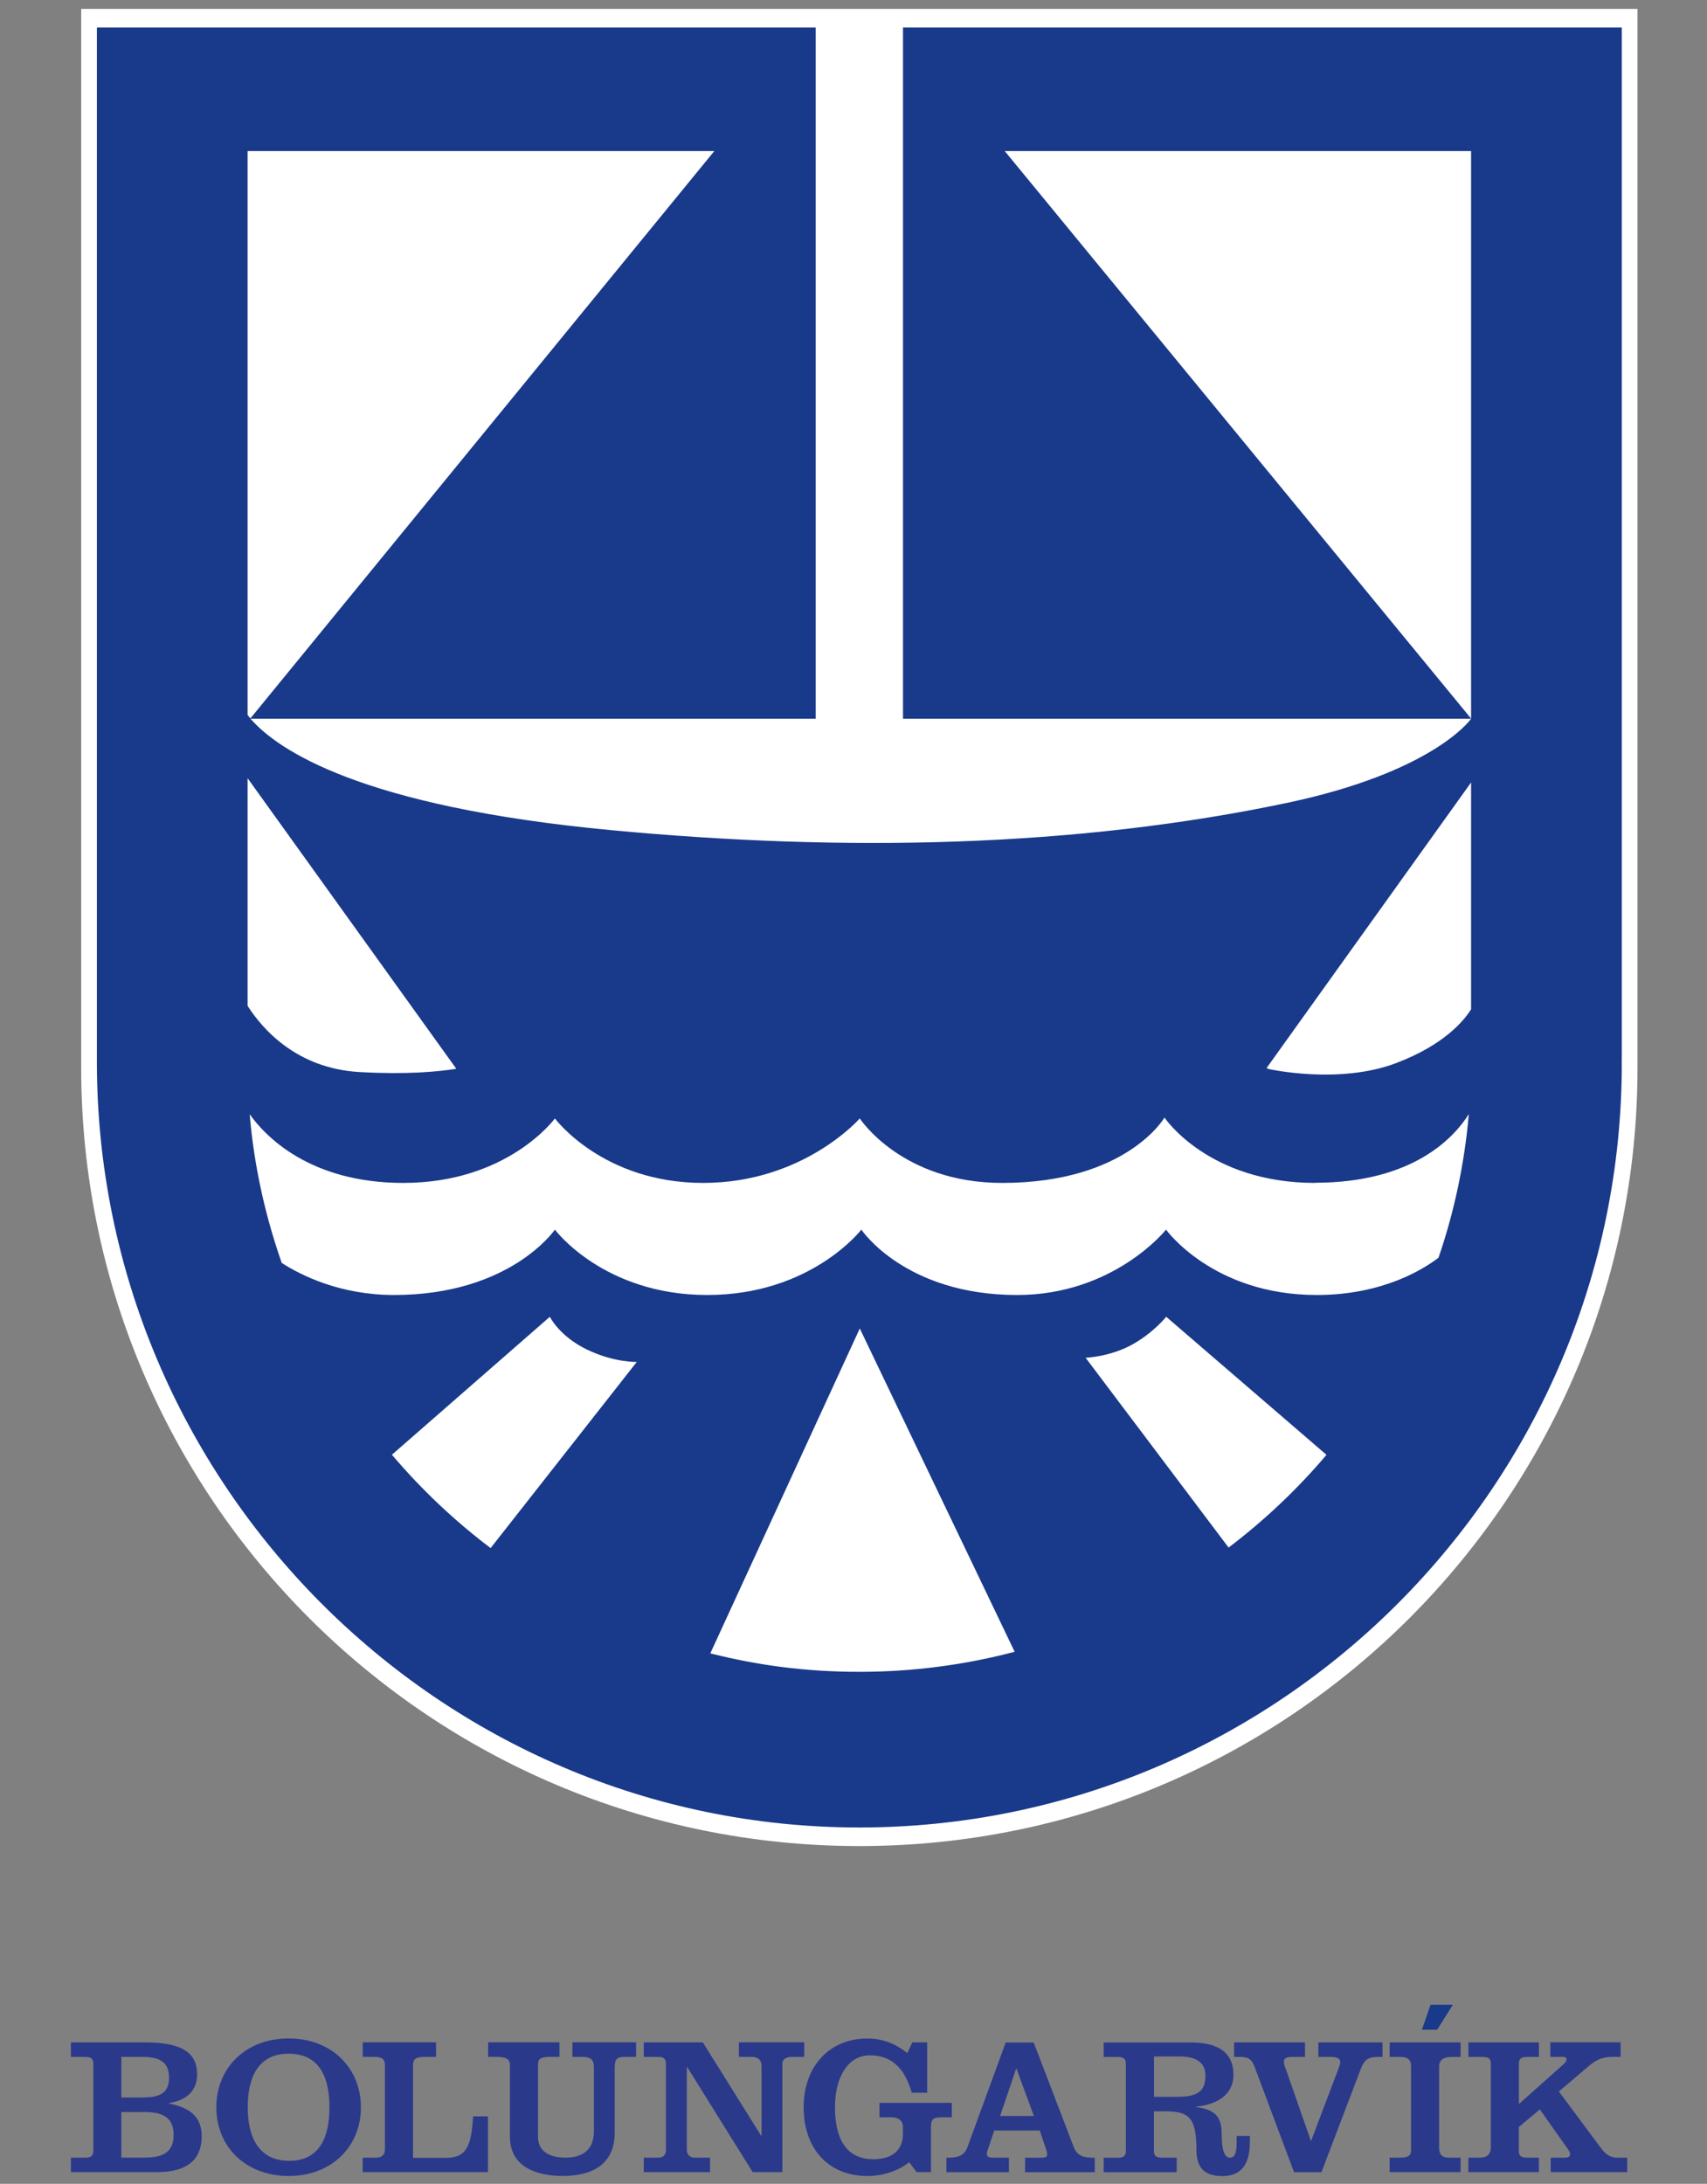
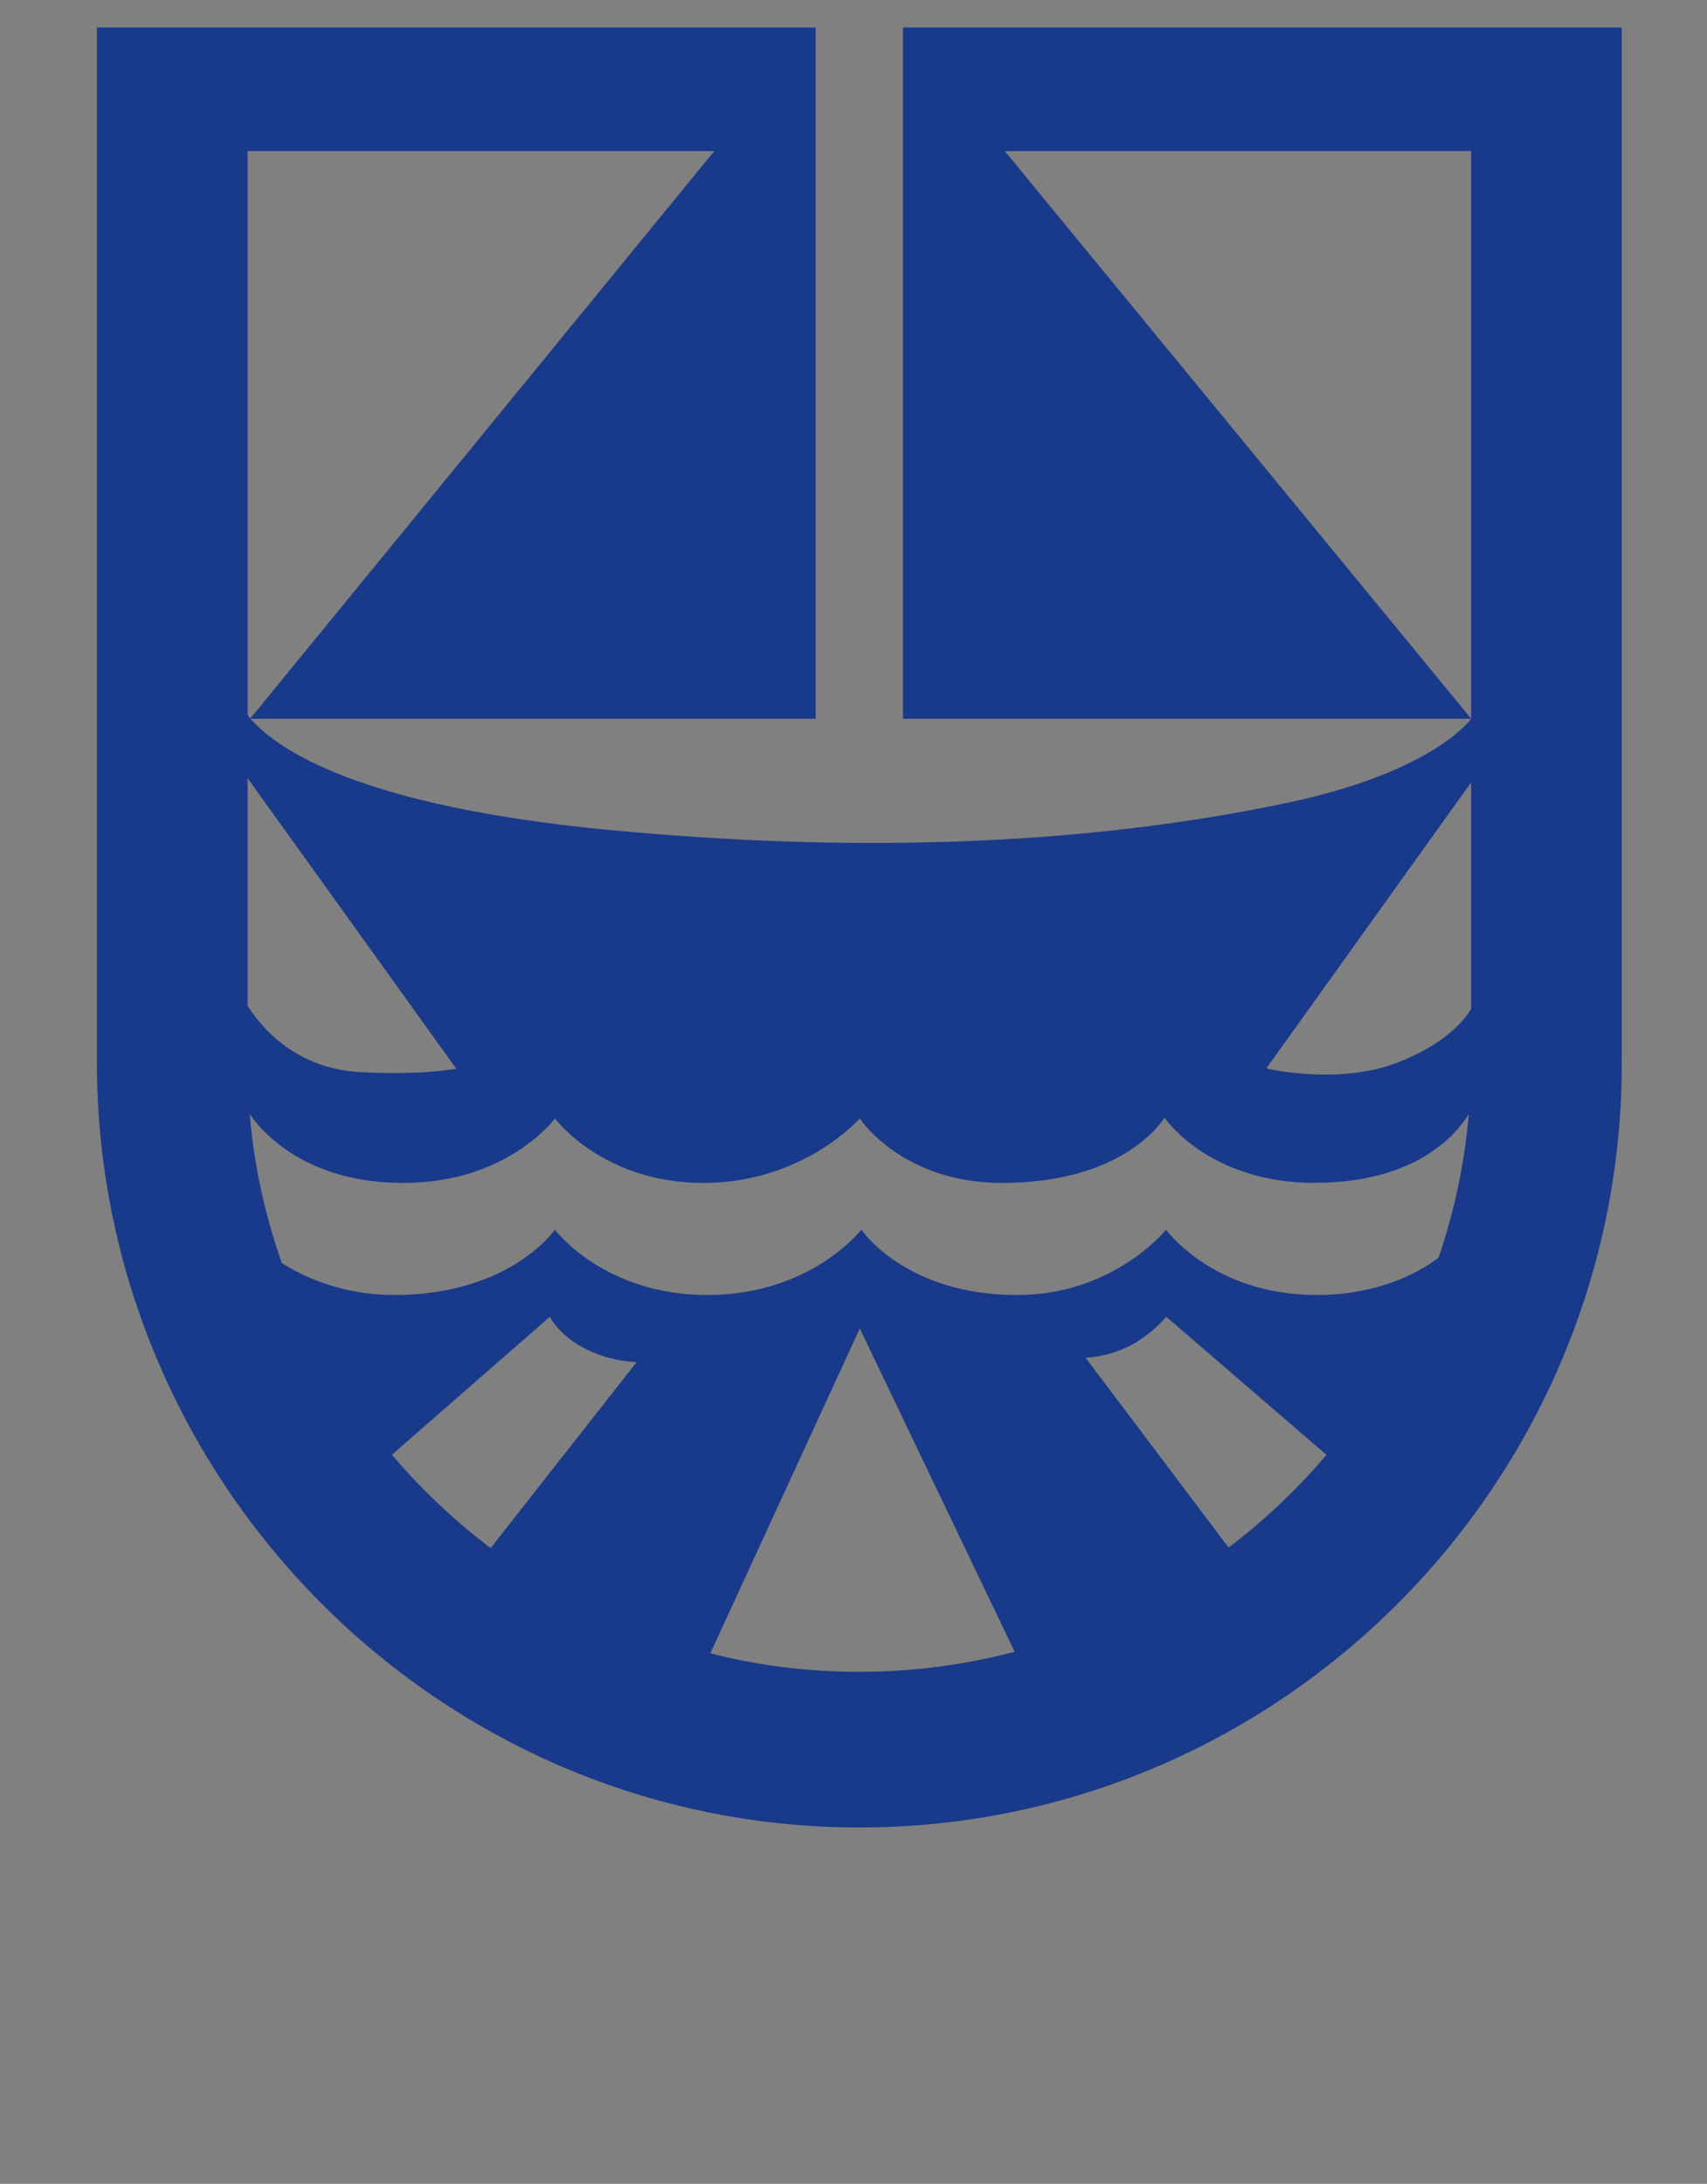
<svg xmlns="http://www.w3.org/2000/svg" width="122" height="156" fill="none">
  <rect width="100%" height="100%" fill="#808080" stroke="none" />
-   <path d="M5.802 0.636H117.033V76.258C117.033 106.974 92.133 131.873 61.418 131.873C30.702 131.873 5.802 106.974 5.802 76.258V0.636Z" fill="white" />
  <path d="M105.139 10.791V51.332L71.808 10.791H105.139ZM105.139 55.864V72.101C104.604 72.947 103.197 74.641 99.798 75.936C95.677 77.504 90.646 76.359 90.646 76.359L90.522 76.297L105.152 55.877L105.139 55.864ZM93.983 84.49C101.068 84.49 103.982 81.177 104.978 79.584C104.666 83.145 103.932 86.581 102.811 89.844C101.803 90.615 98.877 92.508 94.108 92.508C86.687 92.508 83.338 87.839 83.338 87.839C83.338 87.839 79.627 92.508 72.692 92.508C64.673 92.508 61.561 87.839 61.561 87.839C61.561 87.839 57.975 92.508 50.554 92.508C43.133 92.508 39.659 87.839 39.659 87.839C39.659 87.839 36.484 92.508 28.167 92.508C24.307 92.508 21.506 91.101 20.136 90.217C18.953 86.843 18.156 83.282 17.845 79.596C18.928 81.115 22.091 84.502 28.827 84.502C36.31 84.502 39.659 79.895 39.659 79.895C39.659 79.895 43.071 84.502 50.255 84.502C57.439 84.502 61.449 79.895 61.449 79.895C61.449 79.895 64.437 84.502 71.621 84.502C80.536 84.502 83.226 79.833 83.226 79.833C83.226 79.833 86.338 84.502 93.996 84.502M32.612 76.347C31.317 76.558 29.076 76.77 25.714 76.583C21.207 76.334 18.754 73.508 17.695 71.852V55.59L32.612 76.347ZM17.895 51.32C17.82 51.233 17.758 51.158 17.695 51.071V10.791H51.052L17.895 51.32ZM28.017 103.913L39.298 94.064C39.298 94.064 39.958 95.434 41.925 96.393C43.905 97.352 45.511 97.289 45.511 97.289L35.065 110.587C32.475 108.632 30.109 106.391 28.005 103.913M50.766 118.107L61.449 94.899L72.518 117.995C68.969 118.929 65.259 119.427 61.424 119.427C57.589 119.427 54.177 118.967 50.766 118.107ZM77.598 96.99C77.598 96.99 79.279 96.928 80.835 96.094C82.391 95.26 83.35 94.064 83.35 94.064L94.805 103.926C92.726 106.379 90.385 108.595 87.808 110.55L77.598 97.003V96.99ZM115.885 75.861H115.91V1.964H64.537V51.345H105.139C104.965 51.594 102.201 55.18 92.078 57.334C76.95 60.534 60.415 60.882 43.669 59.301C25.789 57.62 19.849 53.573 17.907 51.345H58.298V1.964H6.925V75.861C6.925 105.868 31.329 130.546 61.411 130.546C91.493 130.546 115.91 105.98 115.91 75.96C115.91 75.861 115.885 75.898 115.885 75.861Z" fill="#19398A" />
  <g clip-path="url(#clip0_8374_1756)">
    <path d="M110.829 155.166H116.297V154.133H115.553C115.24 154.133 114.851 154.019 114.463 153.503L111.414 149.406L113.434 147.685C114.019 147.182 114.435 146.931 115.296 146.931H115.824V145.894H110.801V146.931H111.704C111.877 146.931 111.961 147 111.961 147.114C111.961 147.242 111.849 147.379 111.634 147.561L108.556 150.302V147.438C108.556 147.073 108.701 146.936 109.141 146.936H109.987V145.899H104.95V146.936H105.965C106.409 146.936 106.55 147.077 106.55 147.438V153.38C106.55 153.841 106.363 154.133 105.703 154.133H104.945V155.166H109.983V154.133H109.136C108.692 154.133 108.551 153.992 108.551 153.631V151.941L110.053 150.685L112.087 153.563C112.171 153.69 112.218 153.8 112.218 153.882C112.218 154.092 112.017 154.133 111.788 154.133H110.829V155.166ZM104.389 155.166V154.133H103.556C103.07 154.133 102.855 153.896 102.855 153.448V147.607C102.855 147.077 103.299 146.936 103.757 146.936H104.389V145.899H99.319V146.936H100.119C100.675 146.936 100.848 147.214 100.848 147.566V153.631C100.848 153.996 100.619 154.133 100.034 154.133H99.319V155.166H104.389ZM98.804 145.899H94.225V146.936H95.1C95.516 146.936 95.788 147.032 95.788 147.283C95.788 147.452 95.731 147.589 95.643 147.826L93.711 152.914H93.683L91.906 147.826C91.835 147.644 91.761 147.475 91.761 147.255C91.761 147.036 91.948 146.936 92.378 146.936H93.267V145.899H88.201V146.936H88.604C89.146 146.936 89.45 147.032 89.679 147.676L92.486 155.17H94.445L97.252 147.803C97.509 147.118 97.808 146.936 98.482 146.936H98.809V145.899H98.804ZM82.472 146.904H84.305C85.564 146.904 86.153 147.392 86.153 148.26C86.153 149.297 85.709 149.786 84.165 149.786H82.477V146.904H82.472ZM84.1 155.166V154.133H83.057C82.612 154.133 82.472 153.992 82.472 153.631V150.822H83.319C84.993 150.822 85.507 151.311 85.507 153.549C85.507 154.695 85.938 155.449 87.355 155.449C88.543 155.449 89.329 154.805 89.329 153.015V152.581H88.384V153.015C88.384 153.841 88.239 154.133 87.897 154.133C87.654 154.133 87.313 153.91 87.313 152.43C87.313 151.338 86.971 150.699 85.465 150.516V150.489C86.911 150.366 88.155 149.667 88.155 148.224C88.155 146.698 87.182 145.904 85.105 145.904H78.88V146.94H79.881C80.325 146.94 80.466 147.082 80.466 147.443V153.636C80.466 154.001 80.321 154.138 79.881 154.138H78.88V155.17H84.104L84.1 155.166ZM71.476 151.156L72.622 147.785H72.65L73.894 151.156H71.476ZM72.108 155.166V154.133H70.99C70.719 154.133 70.531 154.079 70.531 153.882C70.531 153.754 70.559 153.672 70.588 153.59L71.06 152.192H74.311L74.783 153.59C74.811 153.672 74.839 153.8 74.839 153.928C74.839 154.07 74.722 154.138 74.395 154.138H73.263V155.17H78.244V154.138C77.486 154.138 77 154.042 76.743 153.384L73.88 145.908H71.878L69.142 153.384C68.899 154.042 68.399 154.138 67.641 154.138V155.17H72.108V155.166ZM64.849 146.666C64.091 146.05 63.146 145.62 62.001 145.62C59.194 145.62 57.436 147.703 57.436 150.525C57.436 153.517 59.227 155.444 62.001 155.444C63.029 155.444 64.175 155.111 64.98 154.453L65.508 155.166H66.537V151.95C66.537 151.393 66.682 151.252 67.295 151.252H68.025V150.215H62.856V151.252H63.773C64.147 151.252 64.531 151.448 64.531 151.923V152.453C64.531 153.517 63.857 154.243 62.412 154.243C60.392 154.243 59.676 152.649 59.676 150.525C59.676 148.402 60.593 146.822 62.169 146.822C64.03 146.822 64.774 148.151 65.162 149.493H66.266V145.899H65.204L64.844 146.666H64.849ZM53.797 155.166H55.916V147.42C55.916 147.141 56.117 146.931 56.631 146.931H57.478V145.894H52.81V146.931H53.685C54.199 146.931 54.428 147.169 54.428 147.589V152.567H54.4L50.233 145.899H46.01V146.936H47.01C47.455 146.936 47.595 147.077 47.595 147.438V153.576C47.595 153.91 47.45 154.133 47.01 154.133H46.01V155.166H50.747V154.133H49.672C49.302 154.133 49.087 153.91 49.087 153.576V147.662H49.115L53.797 155.17V155.166ZM34.883 146.931H35.486C36.117 146.931 36.445 147.073 36.445 147.502V152.645C36.445 154.796 38.349 155.44 40.21 155.44C42.071 155.44 43.933 154.796 43.933 152.339V147.698C43.933 147.109 44.078 146.931 44.677 146.931H45.462V145.894H40.911V146.931H41.585C42.245 146.931 42.446 147.141 42.446 147.698V152.229C42.446 153.599 41.618 154.129 40.411 154.129C39.204 154.129 38.451 153.627 38.451 152.649V147.475C38.451 147.109 38.596 146.931 39.326 146.931H39.986V145.894H34.887V146.931H34.883ZM34.873 155.166V151.183H33.812C33.685 153.348 33.325 154.147 31.852 154.147H29.518V147.561C29.518 147.073 29.733 146.931 30.365 146.931H31.165V145.894H25.926V146.931H26.754C27.329 146.931 27.512 147.114 27.512 147.534V153.517C27.512 153.992 27.24 154.133 26.838 154.133H25.922V155.166H34.869H34.873ZM20.627 146.707C22.933 146.707 23.546 148.539 23.546 150.539C23.546 152.54 22.928 154.357 20.669 154.357C18.41 154.357 17.704 152.54 17.704 150.539C17.704 148.539 18.363 146.707 20.622 146.707M20.627 145.616C17.521 145.616 15.459 147.753 15.459 150.535C15.459 153.316 17.521 155.44 20.627 155.44C23.733 155.44 25.795 153.316 25.795 150.535C25.795 147.753 23.733 145.616 20.627 145.616ZM8.672 150.873H10.277C11.423 150.873 12.409 151.11 12.409 152.508C12.409 153.905 11.423 154.129 10.277 154.129H8.672V150.873ZM5.066 155.166H11.207C13.583 155.166 14.416 154.101 14.416 152.594C14.416 151 13.27 150.512 12.082 150.261V150.233C13.242 150.05 14.088 149.42 14.088 148.192C14.088 146.753 13.186 145.899 10.38 145.899H5.066V146.936H6.081C6.526 146.936 6.671 147.077 6.671 147.438V153.631C6.671 153.996 6.526 154.133 6.081 154.133H5.066V155.166ZM8.672 146.931H10.047C11.179 146.931 12.082 147.128 12.082 148.411C12.082 149.694 11.179 149.836 10.047 149.836H8.672V146.927V146.931Z" fill="#2B398B" />
    <path d="M102.714 144.99H101.625L102.242 143.209H103.837L102.714 144.99Z" fill="#19398A" />
  </g>
  <defs>
    <clipPath id="clip0_8374_1756">
-       <rect width="111.23" height="12.235" fill="white" transform="translate(5.066 143.209)" />
-     </clipPath>
+       </clipPath>
  </defs>
</svg>